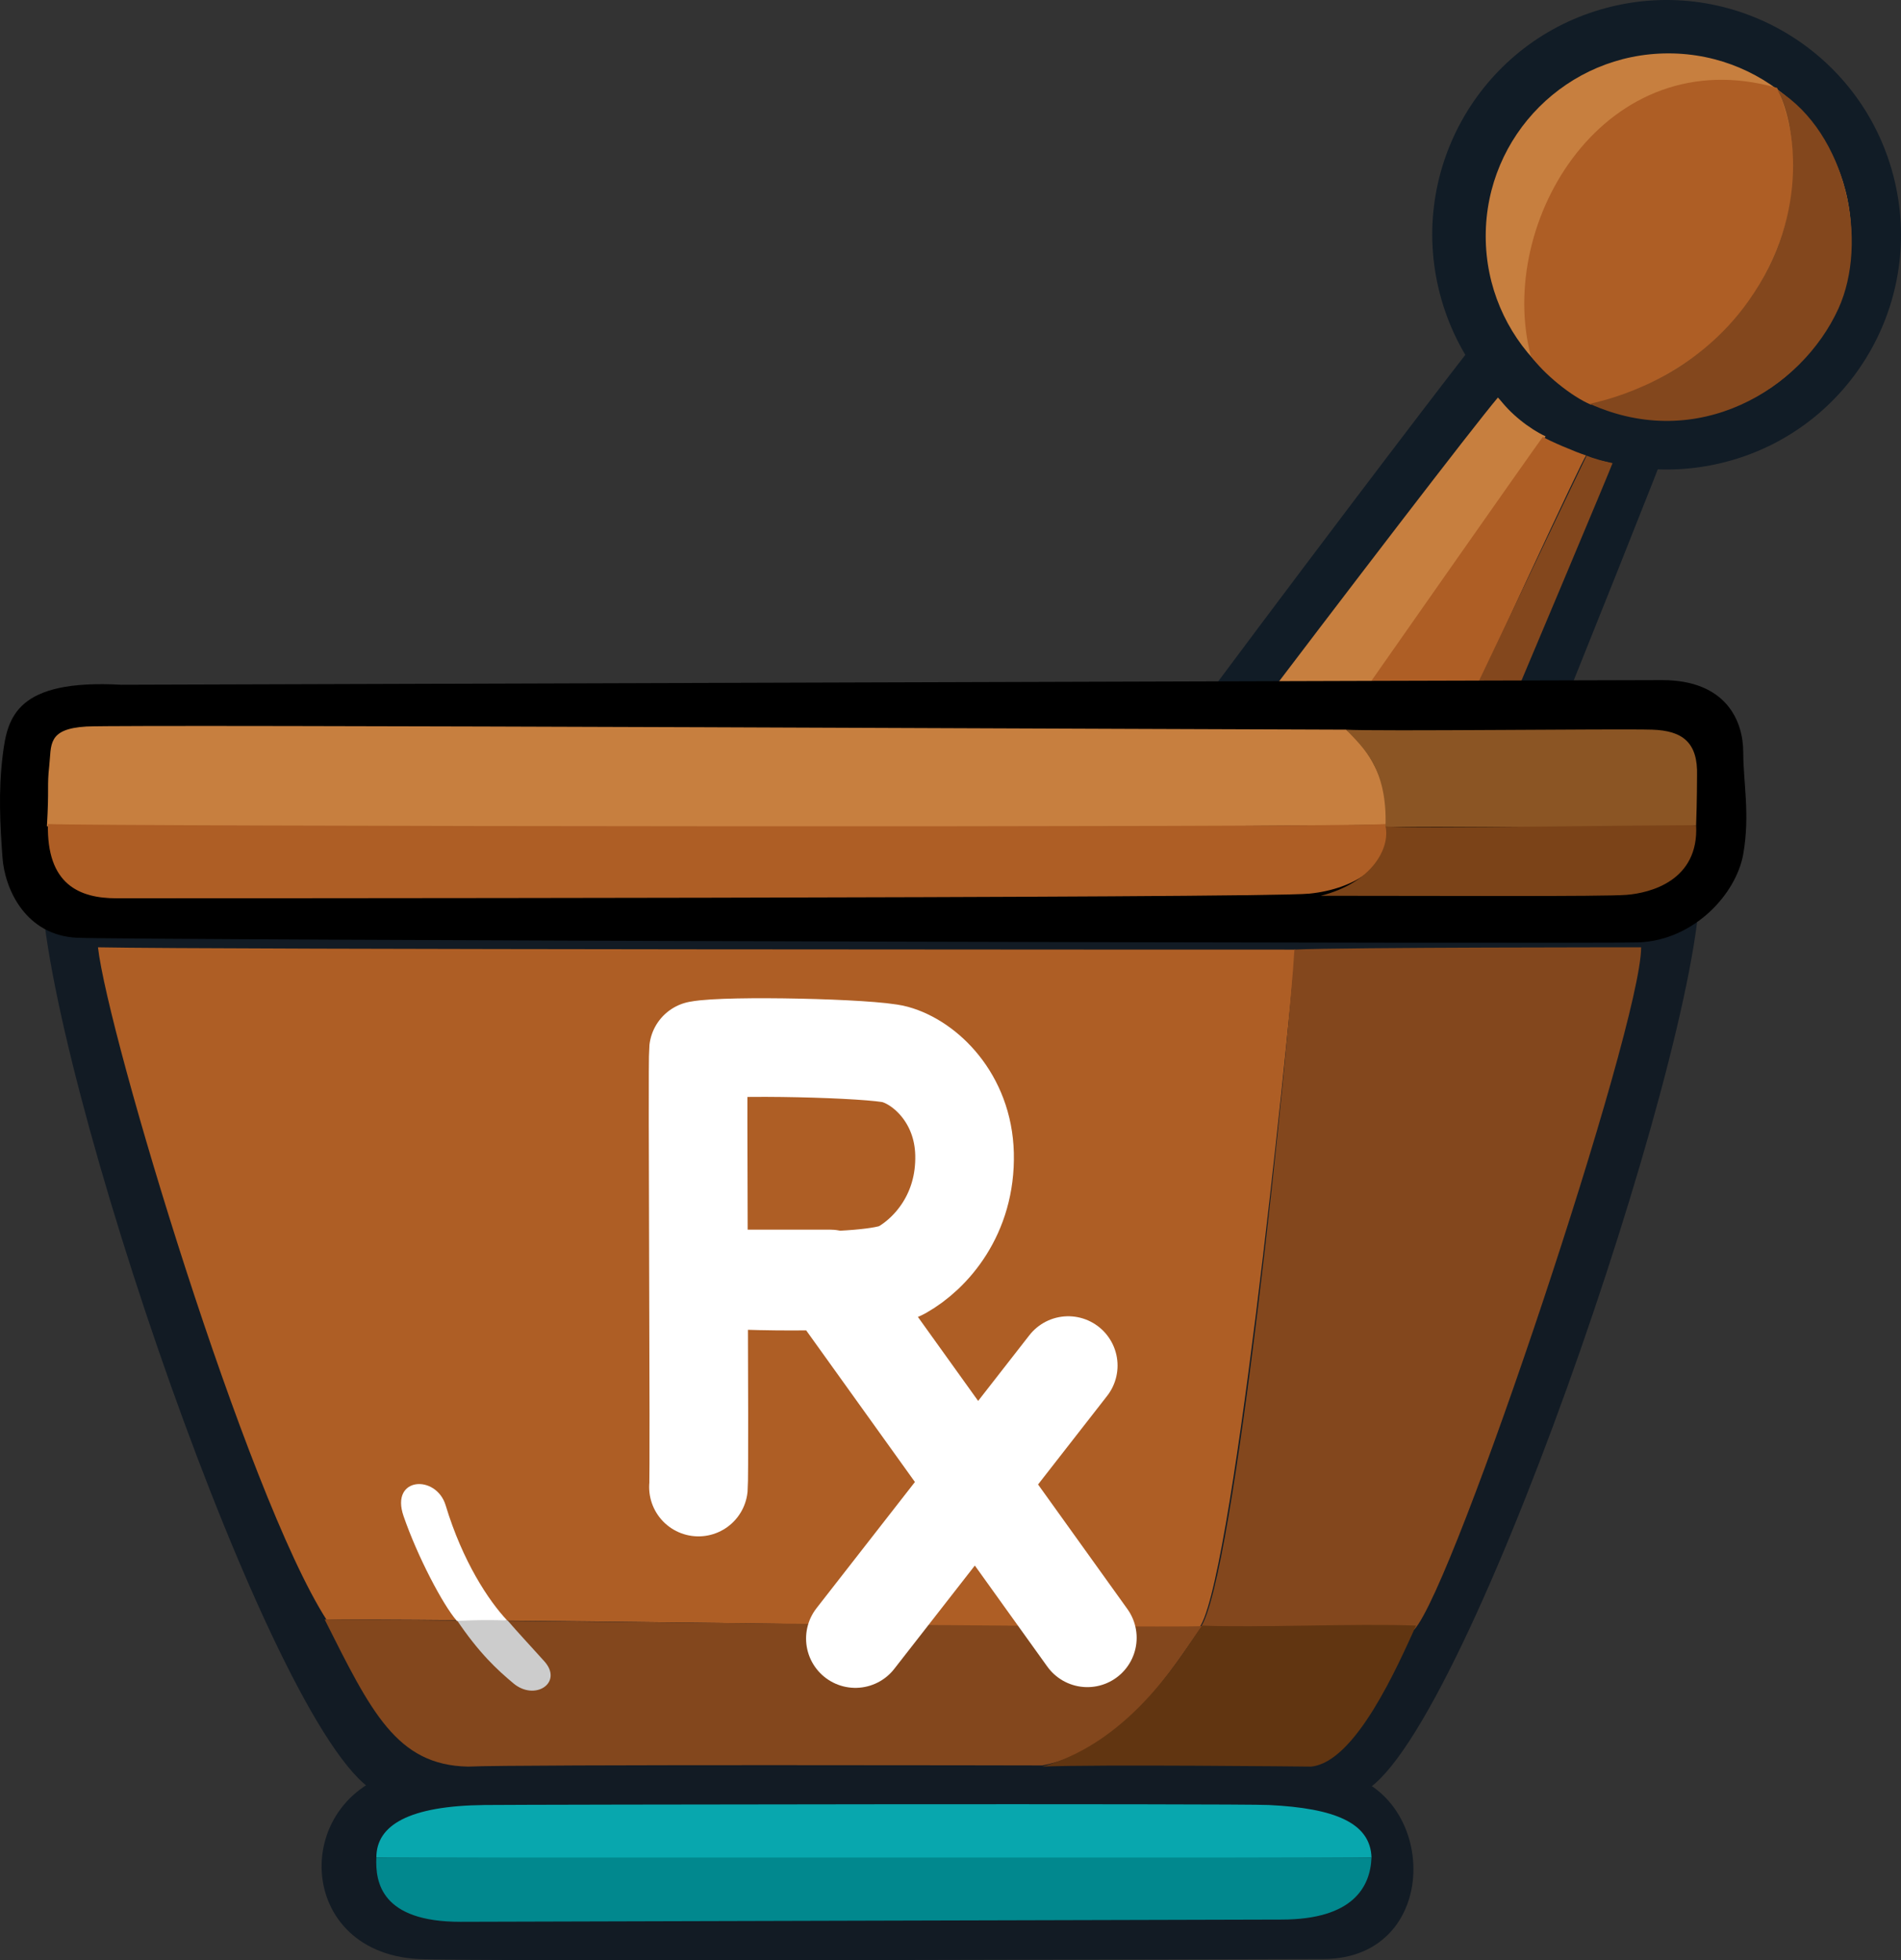
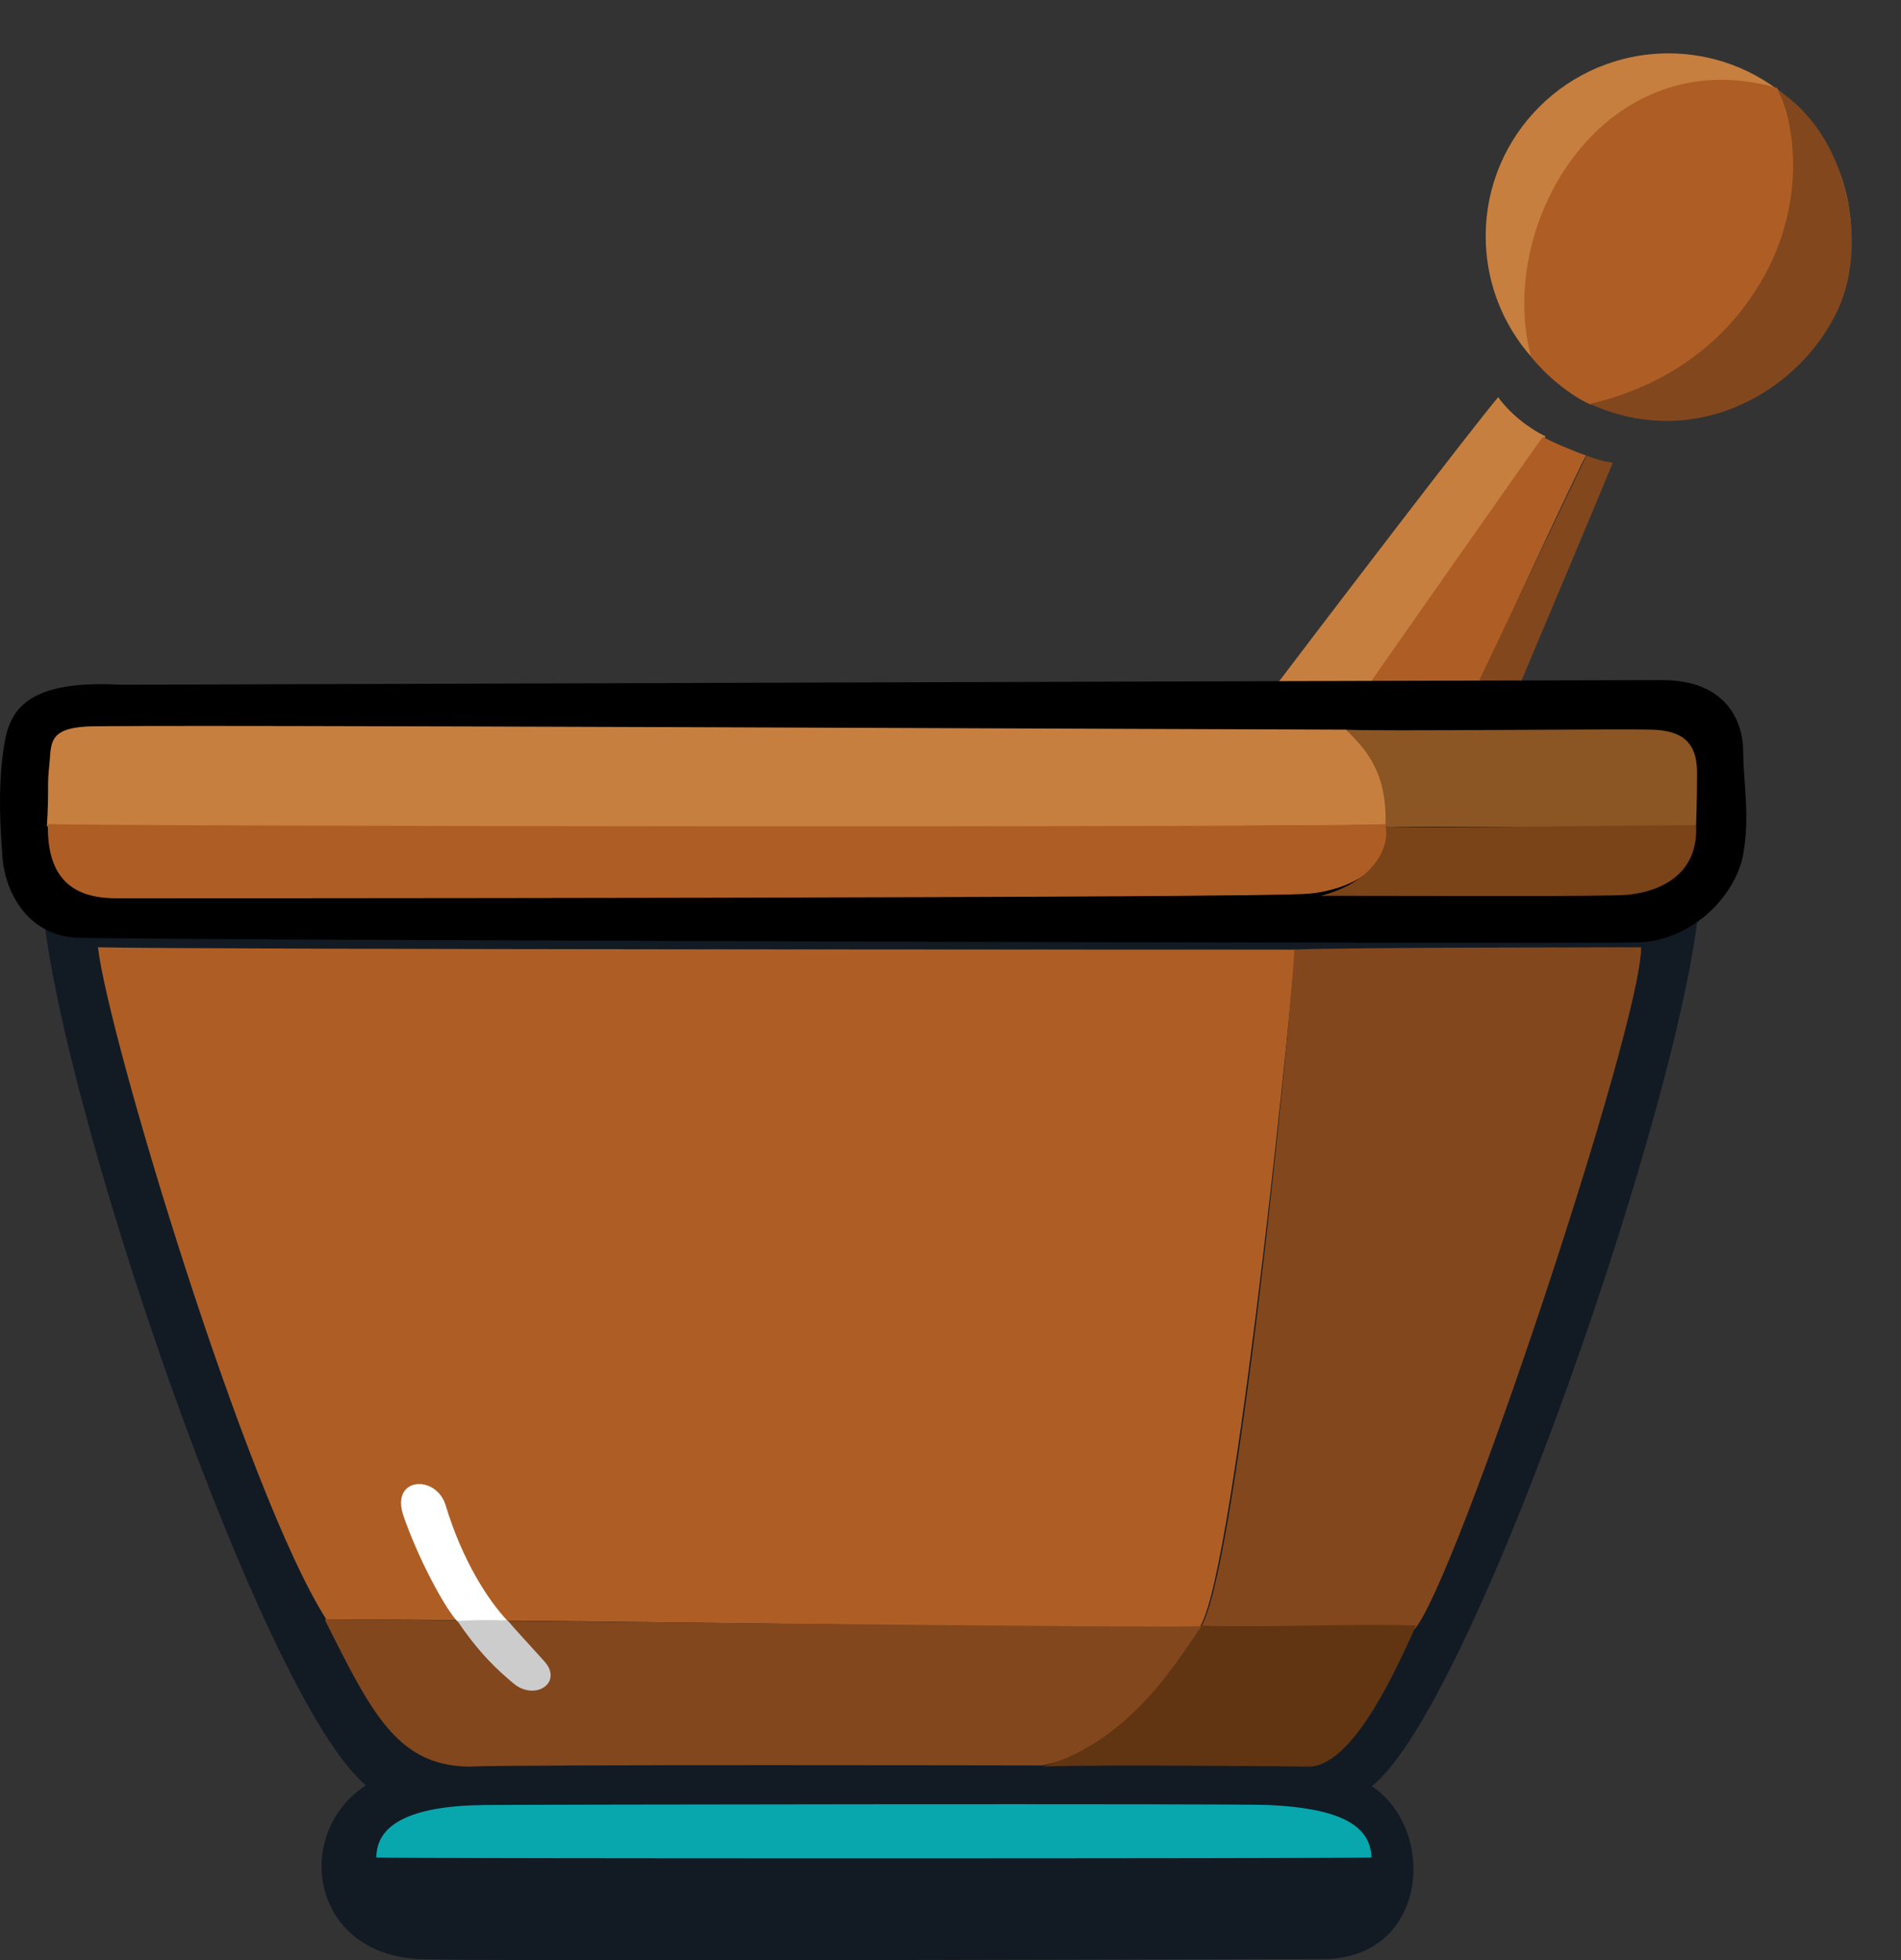
<svg xmlns="http://www.w3.org/2000/svg" viewBox="0 0 424.075 437.194">
  <rect x="0" y="0" width="424.075" height="437.194" fill="#333333" stroke="none" />
  <defs>
    <style>.cls-1{fill:#c77f3f;}.cls-2{fill:#111c26;}.cls-3{fill:#ccc;}.cls-4{fill:#8b5524;}.cls-5{fill:#fff;}.cls-6{fill:#7b4318;}.cls-7{fill:none;stroke:#fff;stroke-linecap:round;stroke-linejoin:round;stroke-width:22px;}.cls-8{fill:#83471d;}.cls-9{fill:#613511;}.cls-10{fill:#ae5e25;}.cls-11{fill:#121b24;}.cls-12{fill:#01888e;}.cls-13{fill:#08a7ae;}</style>
  </defs>
  <g id="Layer_3">
    <g id="pestel">
-       <path class="cls-2" d="M330.742,74.24c-8.926,10.892-111.595,146.317-118.843,161.586-8.633,18.187,6.042,35.226,11.096,40.439,9.52,9.819,30.362,21.293,48.55,19.957,19.949-1.465,23.474-12.551,29.895-22.789,2.268-3.616,68.795-168.846,70.862-175.271-18.771,5.973-38.006-8.265-41.56-23.923Z" />
      <path class="cls-1" d="M334.219,88.58c-11.844,14.061-109.35,142.94-110.539,145.239-3.2,6.186-4.222,10.466-2.129,18.48,1.055,4.038,3.248,10.387,6.853,12.924,4.31-8.081,114.661-165.309,116.392-167.901-3.659-1.719-8.027-5.127-10.576-8.741Z" />
      <path class="cls-10" d="M344.184,97.416c-7.677,10.592-104.983,149.738-108.564,155.488s-7.631,8.681-6.715,12.187,25.67,17.144,33.283,18.862c8.244,1.86,9.973-6.885,12.617-12.123,2.393-4.741,76.446-166.489,79.021-170.256-2.277-.72-8.416-3.317-9.641-4.158Z" />
      <path class="cls-8" d="M353.943,101.62c-.631,1.088-84.138,176.259-86.921,182.408,4.846,1.142,7.859,1.347,11.183.824,2.57-.404,5.88-2.071,7.719-6.296.974-2.239,73.118-173.049,73.847-175.379-1.949-.21-4.579-1.025-5.828-1.557Z" />
-       <ellipse class="cls-2" cx="371.79" cy="52.358" rx="52.267" ry="52.351" transform="translate(-1.165 95.647) rotate(-14.637)" />
      <circle class="cls-1" cx="372.194" cy="52.667" r="40.761" />
      <path class="cls-10" d="M396.449,19.606c-38.159-10.9-62.81,29.703-54.961,59.755,2.866,4.009,9.093,9.099,13.46,10.908,6.493-.856,25.785-9.209,34.658-22.216,8.83-12.942,14.659-30.04,6.843-48.448Z" />
      <path class="cls-8" d="M396.525,20.072c15.569,9.786,20.335,33.973,13.58,48.784-8.185,17.949-31.351,32.114-55.468,21.203,8.617-1.831,24.547-7.656,35.323-22.798,14.432-20.28,10.081-40.692,6.565-47.189Z" />
    </g>
    <g id="Base">
      <path class="cls-11" d="M91.74,394.469c-26.919,4.141-26.919,40.896,1.553,42.449,11.384.621,192.219,0,201.89,0,27.436,0,25.883-39.86,1.035-41.931-20.796-1.733-204.479-.518-204.479-.518Z" />
      <path class="cls-13" d="M83.958,414.278c0-7.225,7.264-11.526,24.168-11.71,9.47-.103,167.67-.345,174.905,0,14.741.702,22.673,3.986,22.922,11.71-9.468.249-218.008.249-221.994,0Z" />
-       <path class="cls-12" d="M83.958,414.278c-.249,5.481,1.052,14.358,18.78,14.338,11.959-.013,172.908-.498,183.127-.498,16.048,0,19.838-7.362,20.087-13.84H83.958Z" />
    </g>
    <g id="Bowl">
      <path class="cls-11" d="M9.431,201.379c4.141,48.143,54.611,193.576,75.995,198.922,21.224.518,202.109,0,216.086,0,20.189.518,73.91-153.824,77.533-198.922H9.431Z" />
      <path class="cls-10" d="M21.855,211.277c25.883.518,239.431.508,267.116.518-1.756,21.352-14.47,144.99-21.742,151.57-13.435-.129-185.748-2.627-194.357-2.07-17.949-27.934-48.795-130.463-51.017-150.018Z" />
      <path class="cls-8" d="M366.103,211.277c0,17.601-41.634,142.505-50.637,152.202-12.424,0-30.193-.345-47.793-.345,7.765-9.836,20.047-132.879,21.085-151.348,10.871-.518,77.345-.508,77.345-.508Z" />
      <path class="cls-8" d="M72.423,361.182c23.745.011,186.412,2.007,195.73,1.489-6.212,8.8-17.42,27.648-35.607,31.073,0,0-117.769-.258-128.122.259-15.958-.288-21.671-12.27-32-32.821Z" />
      <path class="cls-9" d="M268.152,362.556c11.906.518,34.278-.518,47.737,0-4.107,9.025-13.506,30.524-23.433,31.447,0,0-48.066-.518-59.972,0,20.353-5.651,31.527-25.753,35.668-31.447Z" />
      <path class="cls-3" d="M101.815,361.182c5.048,7.516,9.126,11.256,12.735,14.269,4.827,4.03,11.146-.198,6.874-4.938-3.893-4.321-5.601-6.108-8.173-9.07-3.66-.757-11.436-.261-11.436-.261Z" />
      <path class="cls-5" d="M101.927,361.519c-3.141-3.59-8.818-14.432-11.908-23.402-3.02-8.767,7.301-9.313,9.398-2.381,3.777,12.485,9.556,21.245,13.729,25.67-6.17-.224-11.218.112-11.218.112Z" />
    </g>
    <g id="top_rim">
      <path d="M27.031,152.719c-23.342-1.285-25.366,7.247-26.401,15.53s-.599,15.708-.081,22.955,5.258,17.423,16.646,17.941c11.389.518,339.537,1.404,348.39,1.035,12.424-.518,21.742-10.871,23.295-19.671,1.553-8.8,0-16.048,0-22.777s-3.624-16.048-18.118-16.048-343.731,1.035-343.731,1.035Z" />
      <path class="cls-1" d="M300.292,162.737c-17.601,0-272.226-1.218-281.026-.7s-7.765,4.141-8.283,8.8,0,4.659-.518,13.459c39.343,1.035,291.082.039,298.827-.38.837-11.722-6.489-19.296-9.001-21.18Z" />
      <path class="cls-10" d="M309.16,183.779c-8.761.834-290.184.518-298.467,0-.306,13.495,7.02,16.565,15.302,16.565,10.366,0,255.728,0,266.081-1.035s19.154-6.73,17.083-15.53Z" />
      <path class="cls-4" d="M378.577,172.993c.209-7.326-3.14-10.047-10.047-10.257-7.753-.235-61.749.419-68.238,0,3.977,4.186,9.21,8.706,8.791,21.684,13.396,0,66.982.085,69.284-.334.209-5.442.209-11.094.209-11.094Z" />
      <path class="cls-6" d="M378.368,184.087c-3.558-.209-65.098.837-69.284.209,1.047,4.814-2.93,12.559-14.443,15.49,25.955,0,63.005.209,68.238-.209s16.117-3.14,15.49-15.49Z" />
    </g>
  </g>
  <g id="Layer_2">
-     <path class="cls-7" d="M155.814,331.654c.304-3.348-.304-94.665,0-97.405,6.392-1.218,38.695-.488,43.832.913,6.697,1.826,15.22,9.74,15.524,22.22.327,13.403-7.457,22.174-14.002,25.873-7.001,3.957-43.528,1.987-43.528,1.987l27.514.003,57.411,80.032" />
-     <line class="cls-7" x1="238.303" y1="304.563" x2="190.818" y2="365.441" />
-   </g>
+     </g>
</svg>